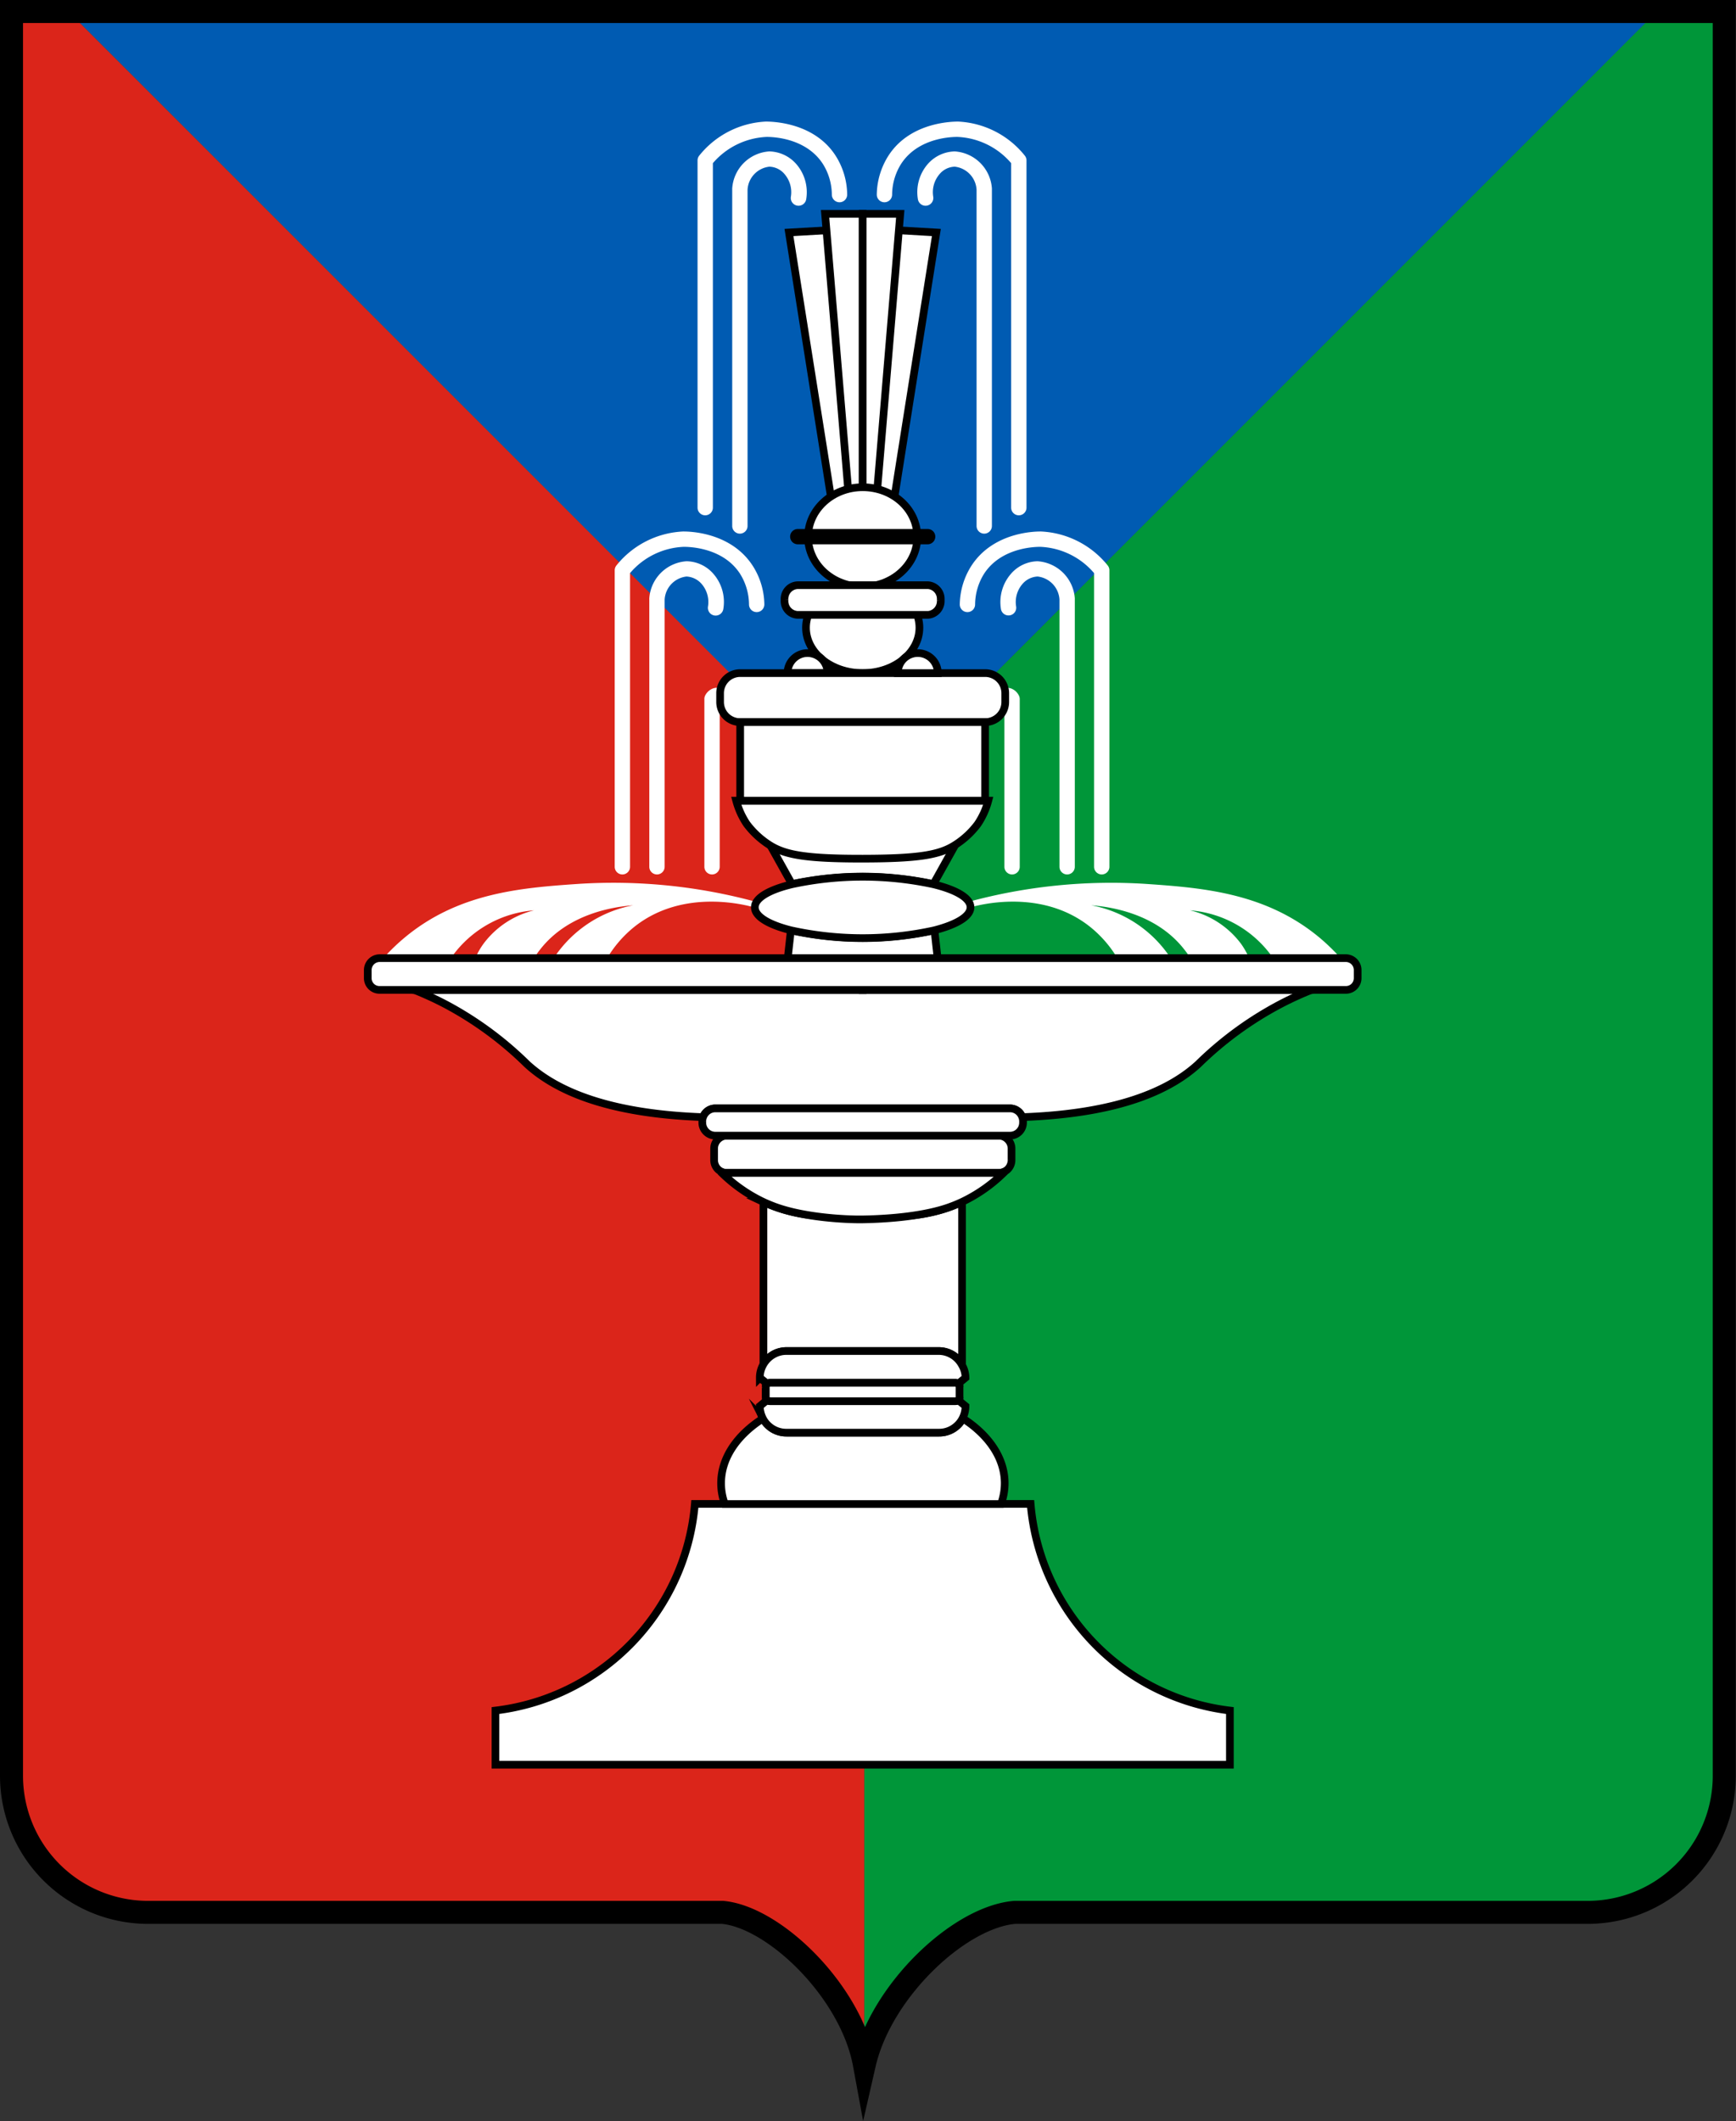
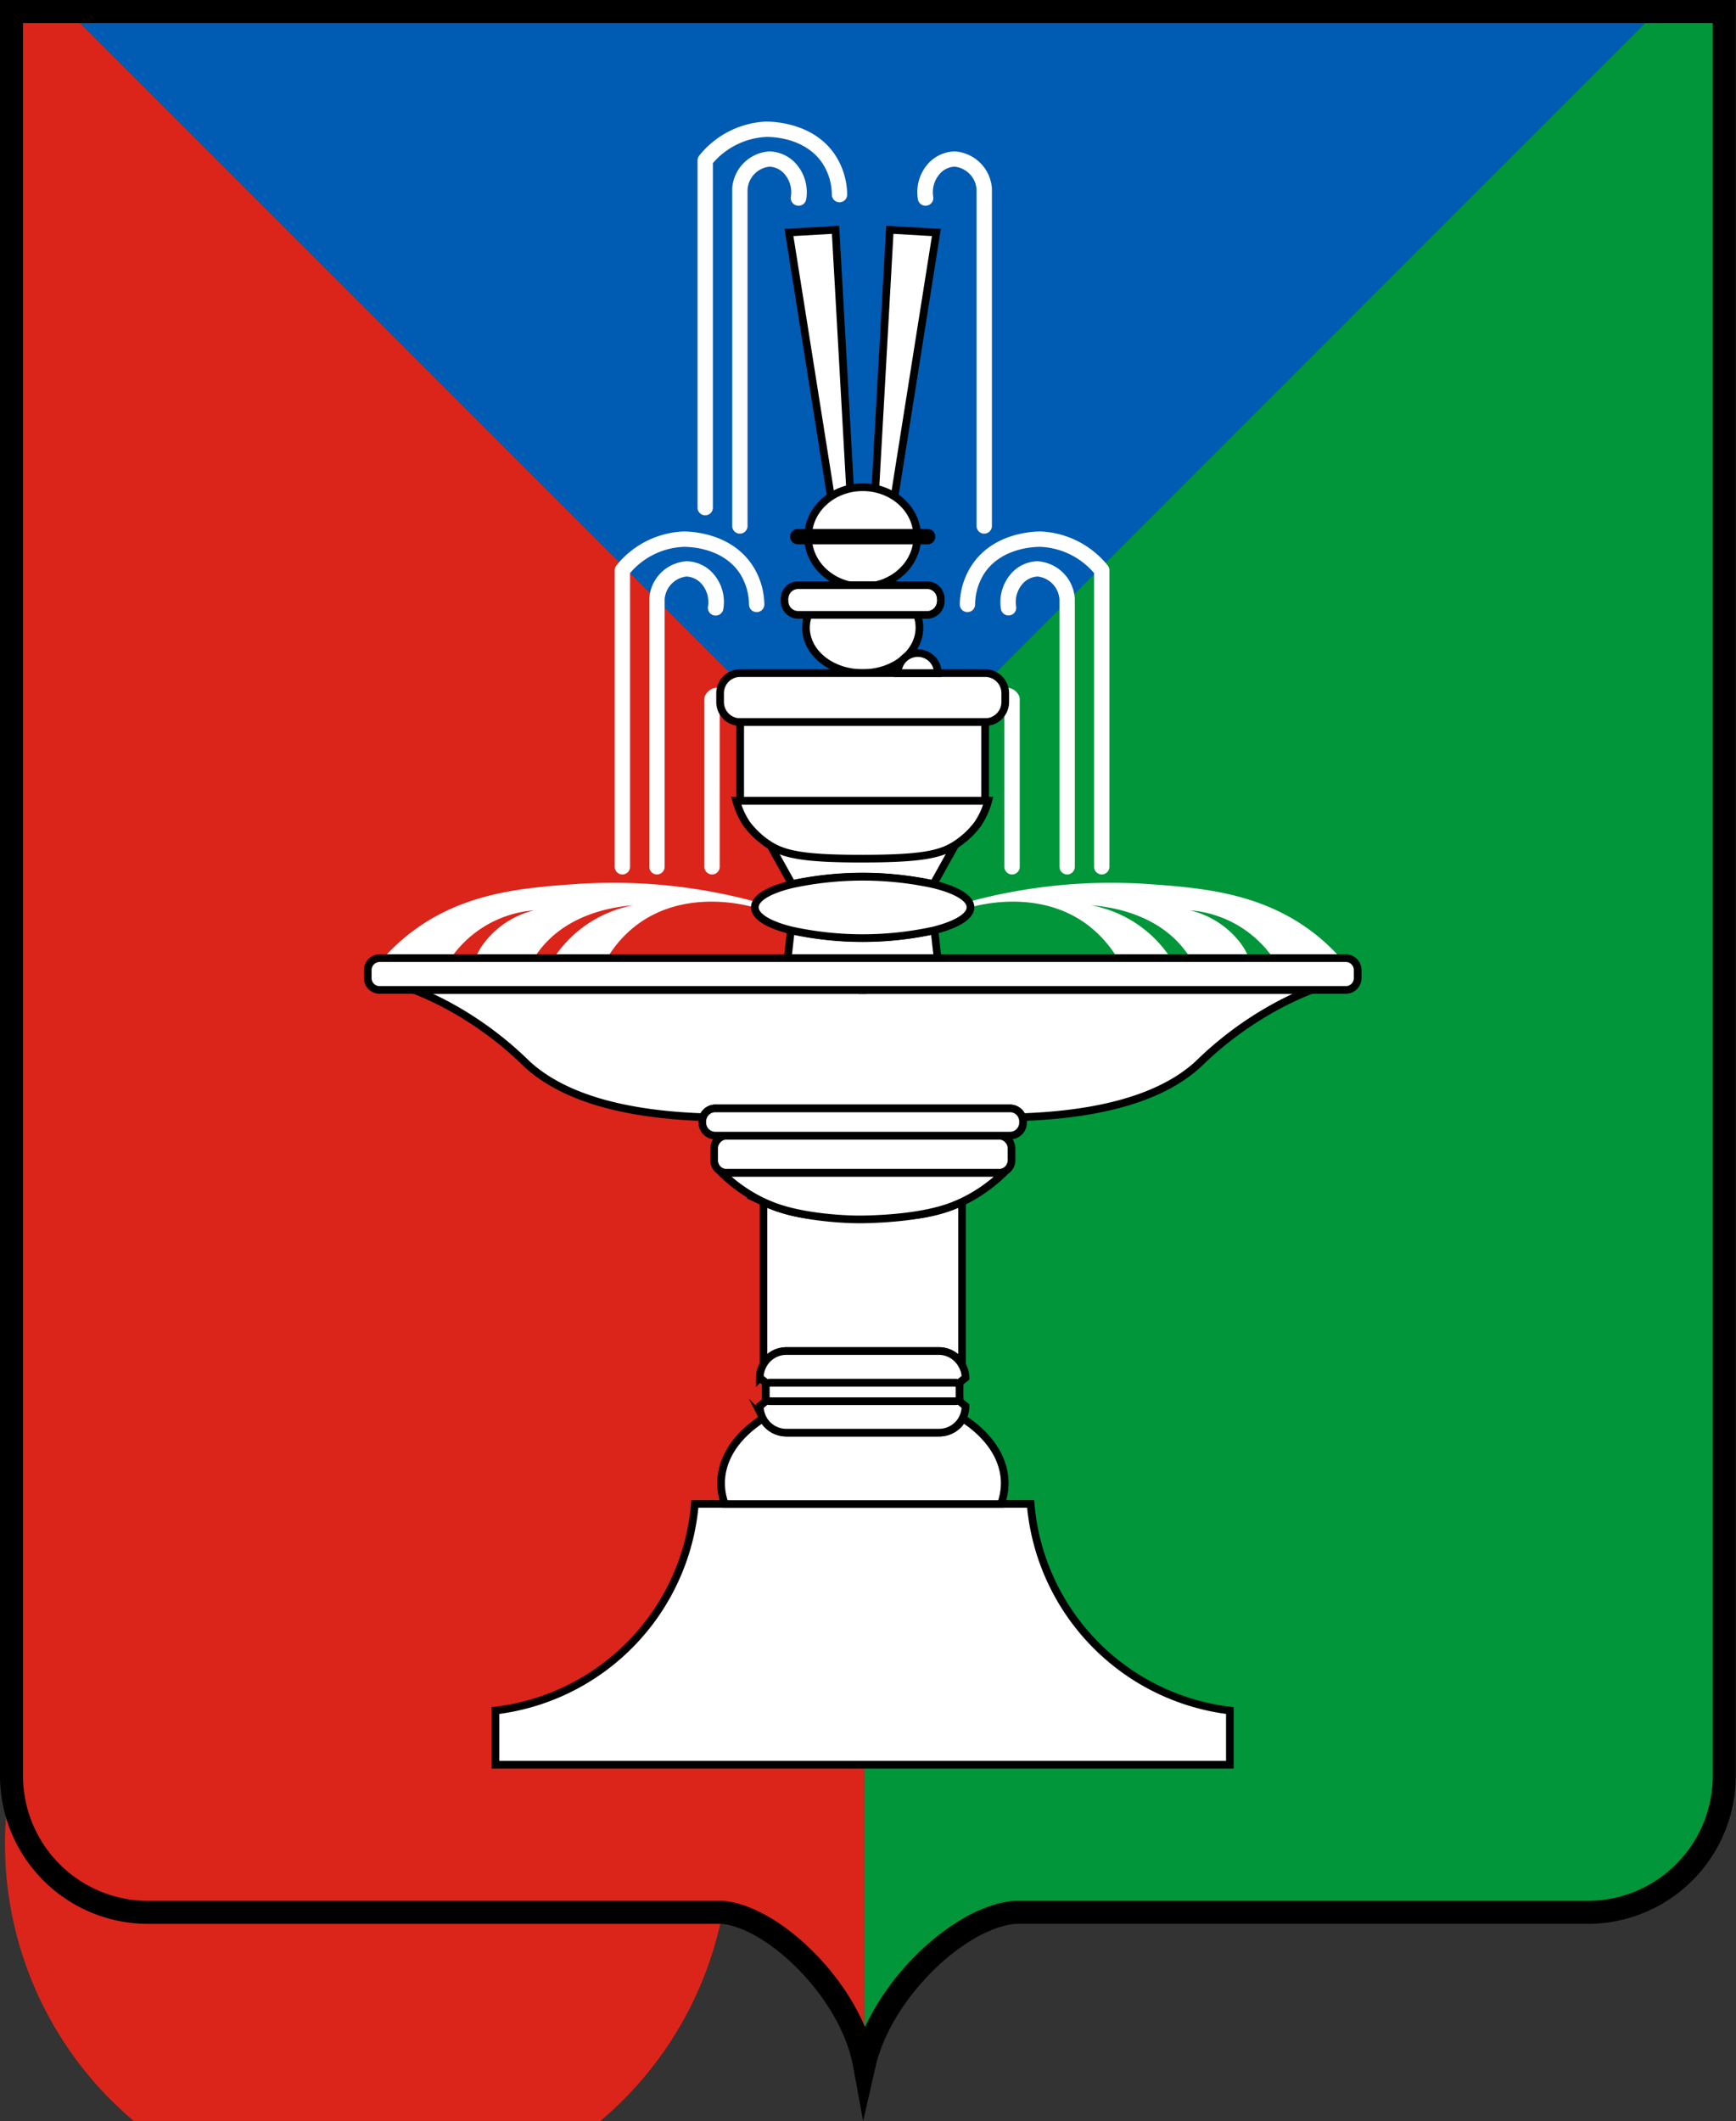
<svg xmlns="http://www.w3.org/2000/svg" viewBox="0 0 226.35 276.52">
  <rect x="0" y="0" width="226.35" height="276.52" fill="#333333" stroke="none" />
  <defs>
    <style>.cls-1{fill:#db251a;}.cls-1,.cls-2,.cls-3,.cls-4,.cls-5,.cls-8{fill-rule:evenodd;}.cls-2{fill:#009639;}.cls-3{fill:#005bb2;}.cls-4{fill:none;stroke-width:3px;}.cls-4,.cls-5,.cls-7,.cls-8{stroke:#000;}.cls-4,.cls-5,.cls-7{stroke-miterlimit:10;}.cls-5,.cls-6,.cls-7,.cls-8{fill:#fff;}.cls-8{stroke-linecap:round;stroke-linejoin:round;stroke-width:2px;}</style>
  </defs>
  <g id="Шар_2" data-name="Шар 2">
    <g id="Шар_1-2" data-name="Шар 1">
-       <path class="cls-1" d="M112.7,104.82V269.09C111,259.57,101,249.94,94.22,249.31H19.31A17.81,17.81,0,0,1,1.5,231.5V1.5H8.94L112.48,105Z" />
+       <path class="cls-1" d="M112.7,104.82V269.09C111,259.57,101,249.94,94.22,249.31A17.81,17.81,0,0,1,1.5,231.5V1.5H8.94L112.48,105Z" />
      <path class="cls-2" d="M224.85,1.5v230h0A17.81,17.81,0,0,1,207,249.31H132.3c-3.64.31-8,2.87-11.71,6.55s-6.8,8.46-7.89,13.23V104.82L216,1.5Z" />
      <polygon class="cls-3" points="216.03 1.5 112.7 104.83 112.48 105.05 8.94 1.5 216.03 1.5" />
      <path class="cls-4" d="M112.71,1.5H1.5v230a17.81,17.81,0,0,0,17.81,17.81H94.22c6.75.63,16.73,10.26,18.48,19.78h0c2.18-9.54,12.33-19.16,19.6-19.78H207a17.81,17.81,0,0,0,17.82-17.8h0V1.5Z" />
    </g>
    <g id="Шар_2-2" data-name="Шар 2">
      <path class="cls-5" d="M119.88,81.83c0,3.27-3.31,5.92-7.4,5.92s-7.39-2.65-7.39-5.92,3.31-5.92,7.39-5.92S119.88,78.56,119.88,81.83Z" />
      <path class="cls-6" d="M149.52,115.24c7.4.51,15.59,1.18,22.59,7.05a27.28,27.28,0,0,1,3.26,3.27l-9-.09a14.55,14.55,0,0,0-11.2-6.79,11.66,11.66,0,0,1,6.68,4.41,10.48,10.48,0,0,1,1.34,2.65h-7.5a12.4,12.4,0,0,0-1.31-2c-3.71-4.73-9.76-5.54-12.1-5.72a15.83,15.83,0,0,1,10.94,7.85l-7.05-.08a15.25,15.25,0,0,0-4.24-5.12c-6.36-4.88-14.42-2.67-15.56-2.34l-.23-.72A70.86,70.86,0,0,1,149.52,115.24Z" />
-       <path class="cls-6" d="M115.85,20.28c2.87-4.43,8.45-4.42,9.07-4.43a11.84,11.84,0,0,1,8.7,4.44,1,1,0,0,1,.22.62V66.18a1,1,0,0,1-2,0V21.27a9.74,9.74,0,0,0-7-3.42c-.53,0-5.07,0-7.35,3.52a7.61,7.61,0,0,0-1.17,4,1,1,0,0,1-1,1h0a1,1,0,0,1-1-1A9.69,9.69,0,0,1,115.85,20.28Z" />
      <path class="cls-6" d="M124.49,19.74a5.19,5.19,0,0,1,4.84,4.83v44a1,1,0,0,1-2,0V24.73a3.2,3.2,0,0,0-2.85-3,2.69,2.69,0,0,0-2,1,3.61,3.61,0,0,0-.8,2.92,1,1,0,1,1-2,.32,5.59,5.59,0,0,1,1.25-4.54A4.81,4.81,0,0,1,124.49,19.74Z" />
      <path class="cls-6" d="M135.73,69.29a11.86,11.86,0,0,1,8.7,4.43,1,1,0,0,1,.22.63V113a1,1,0,0,1-2,0V74.71a9.75,9.75,0,0,0-7-3.42c-.5,0-5.06,0-7.34,3.51a7.64,7.64,0,0,0-1.17,4,1,1,0,0,1-1,1h0a1,1,0,0,1-1-1,9.66,9.66,0,0,1,1.49-5C129.53,69.28,135.1,69.29,135.73,69.29Z" />
      <path class="cls-6" d="M135.28,73.17h0A5.21,5.21,0,0,1,140.14,78v35a1,1,0,0,1-2,0V78.16a3.21,3.21,0,0,0-2.85-3h0a2.76,2.76,0,0,0-2,1,3.6,3.6,0,0,0-.8,2.92,1,1,0,0,1-.83,1.14,1,1,0,0,1-1.15-.82,5.61,5.61,0,0,1,1.26-4.54A4.7,4.7,0,0,1,135.28,73.17Z" />
      <path class="cls-6" d="M131.85,89.76a1.86,1.86,0,0,1,1,.92,1,1,0,0,1,.11.46V113a1,1,0,0,1-2,0V91.86a1,1,0,0,1-1.12-1.61A1.9,1.9,0,0,1,131.85,89.76Z" />
      <path class="cls-6" d="M75.28,115.24c-7.41.51-15.6,1.18-22.59,7.05a26.76,26.76,0,0,0-3.27,3.27l9-.09a14.55,14.55,0,0,1,11.21-6.79A11.63,11.63,0,0,0,63,123.09a10.22,10.22,0,0,0-1.35,2.65h7.5a13.09,13.09,0,0,1,1.31-2c3.72-4.73,9.76-5.54,12.1-5.72a15.89,15.89,0,0,0-10.94,7.85l7.06-.08a15.2,15.2,0,0,1,4.23-5.12c6.36-4.88,14.43-2.67,15.56-2.34l.24-.72A70.88,70.88,0,0,0,75.28,115.24Z" />
      <path class="cls-6" d="M108.94,20.28c-2.87-4.43-8.45-4.42-9.07-4.43a11.84,11.84,0,0,0-8.7,4.44,1,1,0,0,0-.22.62V66.18a1,1,0,0,0,2,0V21.27a9.79,9.79,0,0,1,7-3.42c.52,0,5.06,0,7.34,3.52a7.61,7.61,0,0,1,1.17,4,1,1,0,0,0,1,1h0a1,1,0,0,0,1-1A9.6,9.6,0,0,0,108.94,20.28Z" />
      <path class="cls-6" d="M100.3,19.74a5.18,5.18,0,0,0-4.83,4.83.34.34,0,0,0,0,.1v43.9a1,1,0,0,0,2,0V24.73a3.2,3.2,0,0,1,2.85-3,2.69,2.69,0,0,1,2,1,3.61,3.61,0,0,1,.8,2.92,1,1,0,0,0,2,.32,5.6,5.6,0,0,0-1.26-4.54A4.8,4.8,0,0,0,100.3,19.74Z" />
      <path class="cls-6" d="M89.07,69.29a11.84,11.84,0,0,0-8.7,4.43,1,1,0,0,0-.22.63V113a1,1,0,0,0,2,0V74.71a9.7,9.7,0,0,1,7-3.42c.5,0,5.07,0,7.34,3.51a7.64,7.64,0,0,1,1.17,4,1,1,0,0,0,1,1h0a1,1,0,0,0,1-1,9.57,9.57,0,0,0-1.49-5C95.27,69.28,89.69,69.29,89.07,69.29Z" />
      <path class="cls-6" d="M89.52,73.17h0A5.2,5.2,0,0,0,84.66,78a.41.41,0,0,0,0,.11V113a1,1,0,0,0,2,0V78.16a3.21,3.21,0,0,1,2.85-3h0a2.79,2.79,0,0,1,2,1,3.6,3.6,0,0,1,.8,2.92,1,1,0,0,0,2,.32,5.57,5.57,0,0,0-1.25-4.54A4.72,4.72,0,0,0,89.52,73.17Z" />
      <path class="cls-6" d="M92.94,89.76a1.89,1.89,0,0,0-1,.92,1,1,0,0,0-.1.46V113a1,1,0,0,0,2,0V91.86a1,1,0,0,0,1.11-.2,1,1,0,0,0,0-1.41A1.91,1.91,0,0,0,92.94,89.76Z" />
      <polygon class="cls-5" points="108.68 66.91 102.87 30.31 108.94 29.96 111.11 68.57 108.68 66.91" />
-       <polygon class="cls-5" points="110.6 63.97 107.58 27.88 112.48 27.88 112.48 65.73 110.6 63.97" />
      <polygon class="cls-5" points="116.29 66.91 122.09 30.31 116.02 29.96 113.86 68.57 116.29 66.91" />
-       <polygon class="cls-5" points="114.37 63.97 117.38 27.88 112.48 27.88 112.48 65.73 114.37 63.97" />
      <path class="cls-5" d="M124.53,110.19l-2.83,5.07a43.86,43.86,0,0,0-18.44,0l-2.83-5.07a46.17,46.17,0,0,1,24.1,0Z" />
      <path class="cls-5" d="M122.25,124.91H102.71l.41-3.65a43.46,43.46,0,0,0,18.72,0Z" />
      <path class="cls-5" d="M160.36,223v7.06H64.6V223a29.63,29.63,0,0,0,26-26.94h43.78A29.63,29.63,0,0,0,160.36,223Z" />
      <path class="cls-5" d="M131,193.37a7.83,7.83,0,0,1-.49,2.71h-36a7.83,7.83,0,0,1-.49-2.71c0-3.31,2.09-6.3,5.48-8.46a3.26,3.26,0,0,0,.63.86,3.43,3.43,0,0,0,2.45,1h19.88a3.43,3.43,0,0,0,2.45-1,3.26,3.26,0,0,0,.63-.86C128.89,187.07,131,190.06,131,193.37Z" />
      <path class="cls-5" d="M125.89,183.31a3.58,3.58,0,0,1-.39,1.6,3.26,3.26,0,0,1-.63.86,3.43,3.43,0,0,1-2.45,1H102.54a3.43,3.43,0,0,1-2.45-1,3.26,3.26,0,0,1-.63-.86,3.58,3.58,0,0,1-.39-1.6l.78-.64v-.54a.54.54,0,0,0,.54.54h24.18a.54.54,0,0,0,.54-.54v.54Z" />
      <rect class="cls-7" x="99.85" y="180.25" width="25.26" height="2.42" rx="0.54" />
      <path class="cls-5" d="M131.89,149.74v1.48a1.69,1.69,0,0,1-1,1.56,1.75,1.75,0,0,1-.65.13H94.76a1.75,1.75,0,0,1-.65-.13,1.69,1.69,0,0,1-1-1.56v-1.48a1.69,1.69,0,0,1,1.69-1.69H130.2A1.69,1.69,0,0,1,131.89,149.74Z" />
      <path class="cls-5" d="M171,129.05a43,43,0,0,0-4,1.83,45.72,45.72,0,0,0-10.79,7.87c-3.4,3.1-9.78,6.42-22.93,6.89a1.69,1.69,0,0,0-1.61-1.14H93.28a1.69,1.69,0,0,0-1.61,1.14c-13.15-.47-19.53-3.79-22.93-6.89A45.72,45.72,0,0,0,58,130.88a43,43,0,0,0-4-1.83Z" />
      <path class="cls-5" d="M112.48,127v2.08H53.94c-.69-.27-1.3-.49-1.81-.67V127Z" />
      <path class="cls-5" d="M126.54,118.28c0,1.19-1.81,2.25-4.7,3a43.46,43.46,0,0,1-18.72,0c-2.89-.73-4.7-1.79-4.7-3s1.87-2.29,4.84-3a43.86,43.86,0,0,1,18.44,0C124.67,116,126.54,117.07,126.54,118.28Z" />
      <path class="cls-5" d="M128.86,104.38a10.1,10.1,0,0,1-1.38,3.05,11.09,11.09,0,0,1-3,2.76c-2,1.26-4.66,1.74-12,1.75s-10.09-.48-12.11-1.75a11.29,11.29,0,0,1-3-2.76,10.1,10.1,0,0,1-1.38-3.05Z" />
      <path class="cls-5" d="M133.39,146.21v.13a1.7,1.7,0,0,1-1.71,1.71H93.28a1.7,1.7,0,0,1-1.71-1.71v-.13a1.56,1.56,0,0,1,.1-.57,1.69,1.69,0,0,1,1.61-1.14h38.4a1.69,1.69,0,0,1,1.61,1.14A1.56,1.56,0,0,1,133.39,146.21Z" />
-       <path class="cls-5" d="M107.9,87.75h-5.22a2.61,2.61,0,0,1,2.61-2.61,2.32,2.32,0,0,1,.59.07A2.59,2.59,0,0,1,107.9,87.75Z" />
      <path class="cls-5" d="M131.07,90.37v1.15a2.62,2.62,0,0,1-2.62,2.62H96.51a2.62,2.62,0,0,1-2.62-2.62V90.37a2.62,2.62,0,0,1,2.62-2.62h31.94A2.62,2.62,0,0,1,131.07,90.37Z" />
      <path class="cls-5" d="M119.6,70c0,3.58-3.19,6.49-7.12,6.49s-7.12-2.91-7.12-6.49,3.19-6.48,7.12-6.48S119.6,66.37,119.6,70Z" />
      <path class="cls-5" d="M125.44,156.69V177.9a3.45,3.45,0,0,0-3-1.77H102.54a3.45,3.45,0,0,0-3,1.77V156.69c.44.2.9.4,1.38.58a19.81,19.81,0,0,0,11.58.71,19.81,19.81,0,0,0,11.58-.71C124.54,157.09,125,156.89,125.44,156.69Z" />
      <path class="cls-5" d="M125.89,179.61l-.78.64v.54a.54.54,0,0,0-.54-.54H100.39a.54.54,0,0,0-.54.54v-.54l-.78-.64a3.41,3.41,0,0,1,.45-1.71,3.45,3.45,0,0,1,3-1.77h19.88a3.45,3.45,0,0,1,3,1.77A3.41,3.41,0,0,1,125.89,179.61Z" />
      <path class="cls-5" d="M130.85,152.78v.13a20,20,0,0,1-5.41,3.78s-.65.31-1.38.58c-3.89,1.48-9.58,1.67-11.64,1.7s-7.65-.23-11.52-1.7c-.72-.27-1.38-.58-1.38-.58a20,20,0,0,1-5.41-3.78v-.13a1.75,1.75,0,0,0,.65.13H130.2A1.75,1.75,0,0,0,130.85,152.78Z" />
      <path class="cls-5" d="M172.83,127v1.41c-.51.18-1.12.4-1.81.67H112.48V127Z" />
      <path class="cls-5" d="M175.5,124.91h-126a1.56,1.56,0,0,0-1.55,1.55v1.06a1.53,1.53,0,0,0,1.54,1.53h126a1.53,1.53,0,0,0,1.53-1.53v-1.06A1.55,1.55,0,0,0,175.5,124.91Z" />
      <rect class="cls-7" x="96.51" y="94.14" width="31.94" height="10.24" />
      <path class="cls-5" d="M122.28,87.75h-5.22a2.59,2.59,0,0,1,2-2.54,2.32,2.32,0,0,1,.59-.07A2.61,2.61,0,0,1,122.28,87.75Z" />
      <polygon class="cls-8" points="120.95 69.96 104.02 69.96 104.02 69.96 120.95 69.96 120.95 69.96" />
      <path class="cls-5" d="M122.66,78.15v.14A1.8,1.8,0,0,1,121,80.16H104a1.8,1.8,0,0,1-1.71-1.87v-.14A1.79,1.79,0,0,1,104,76.29H121A1.79,1.79,0,0,1,122.66,78.15Z" />
    </g>
  </g>
</svg>